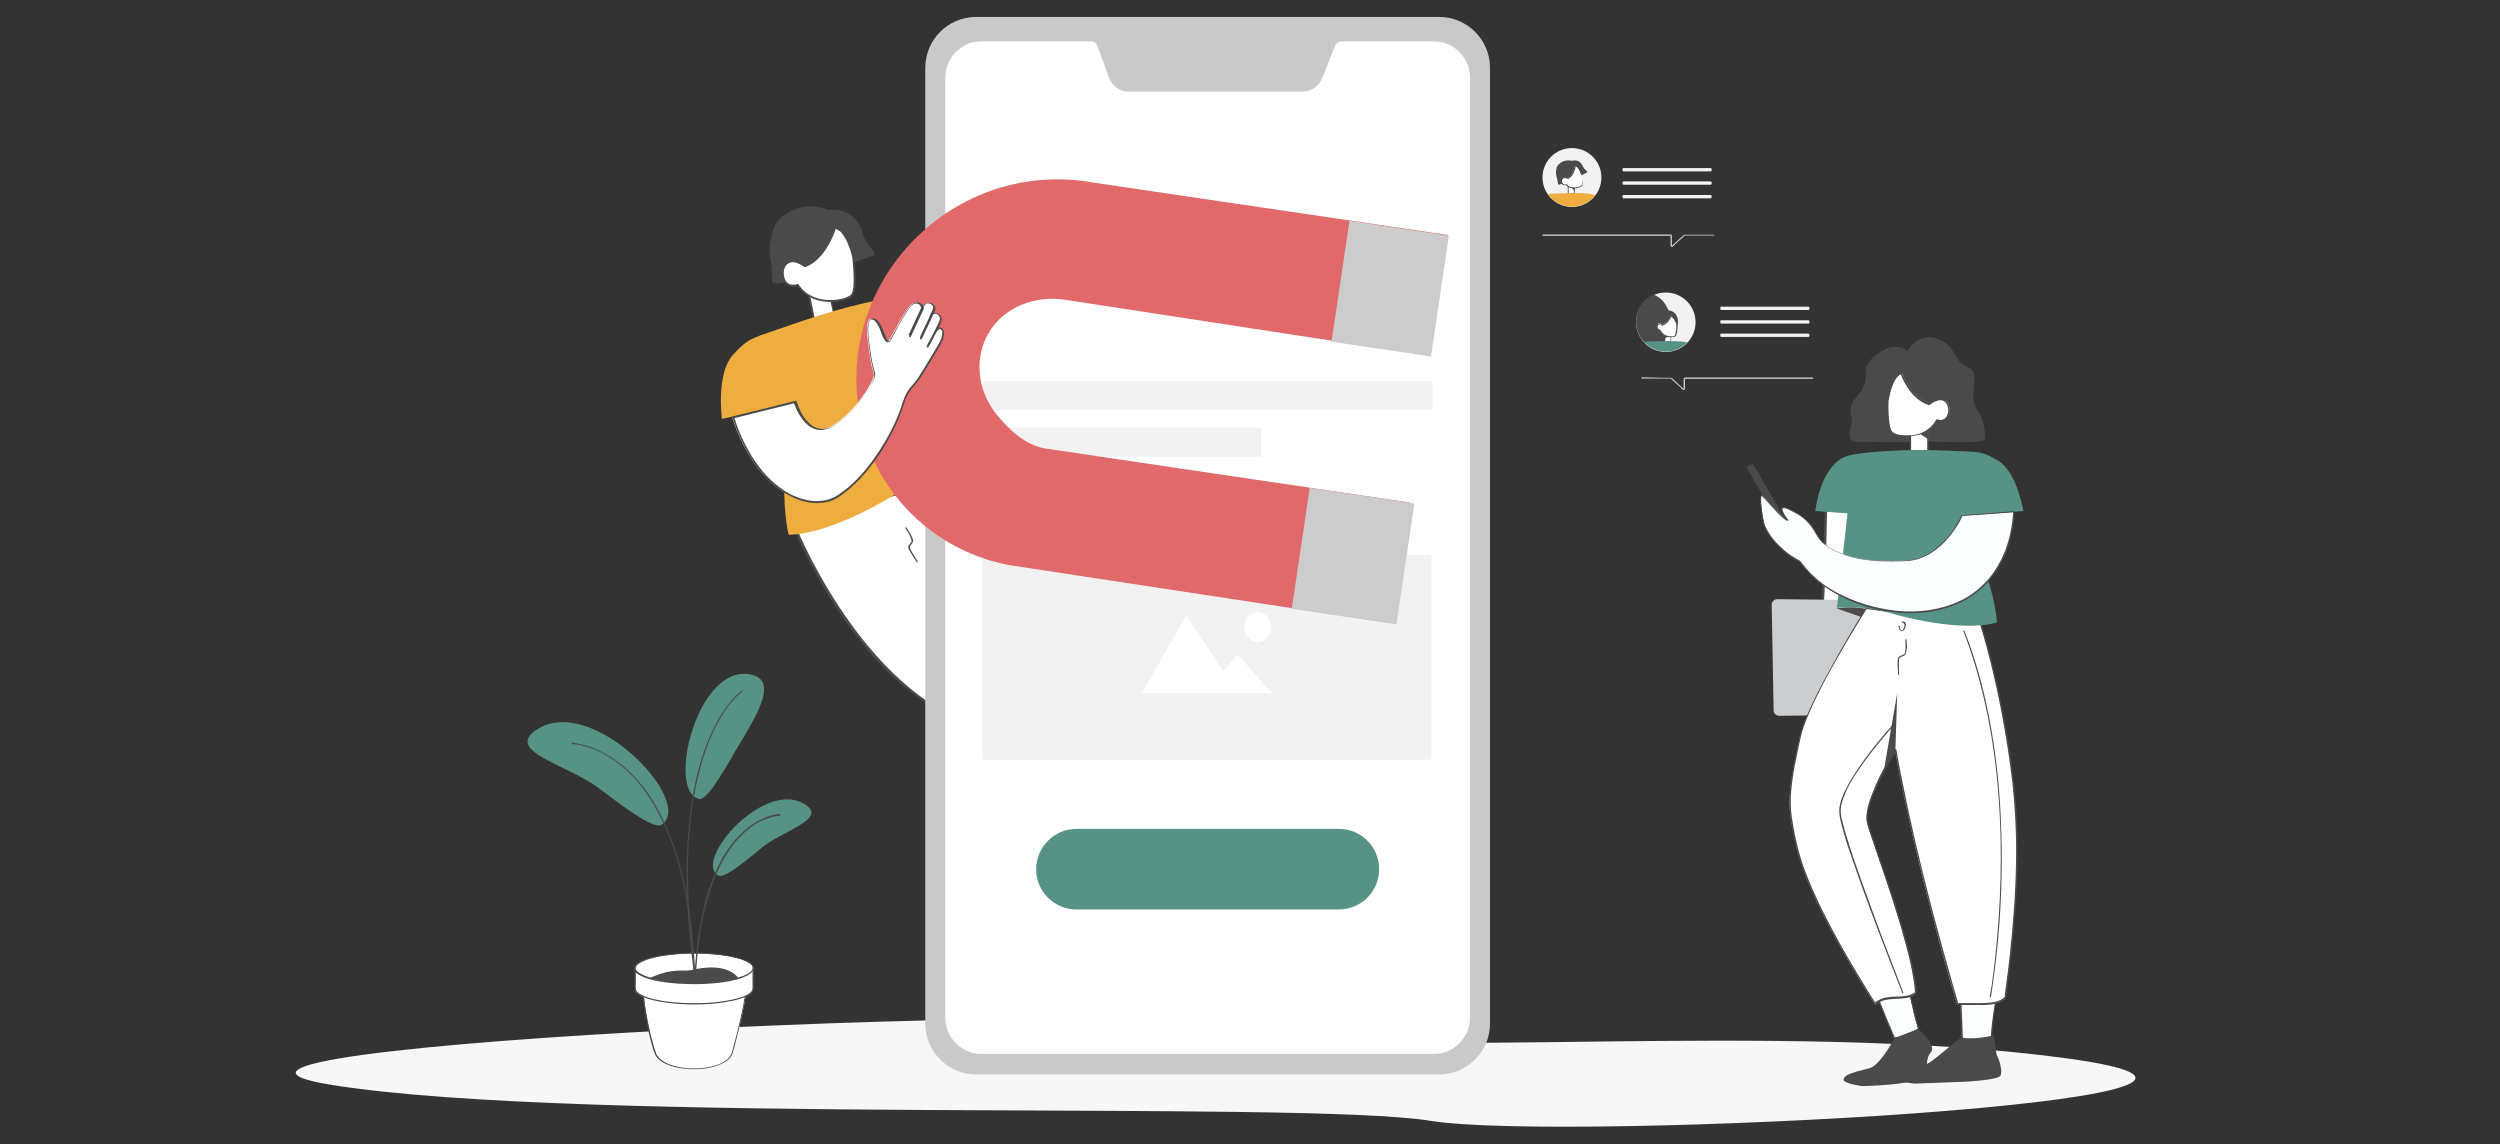
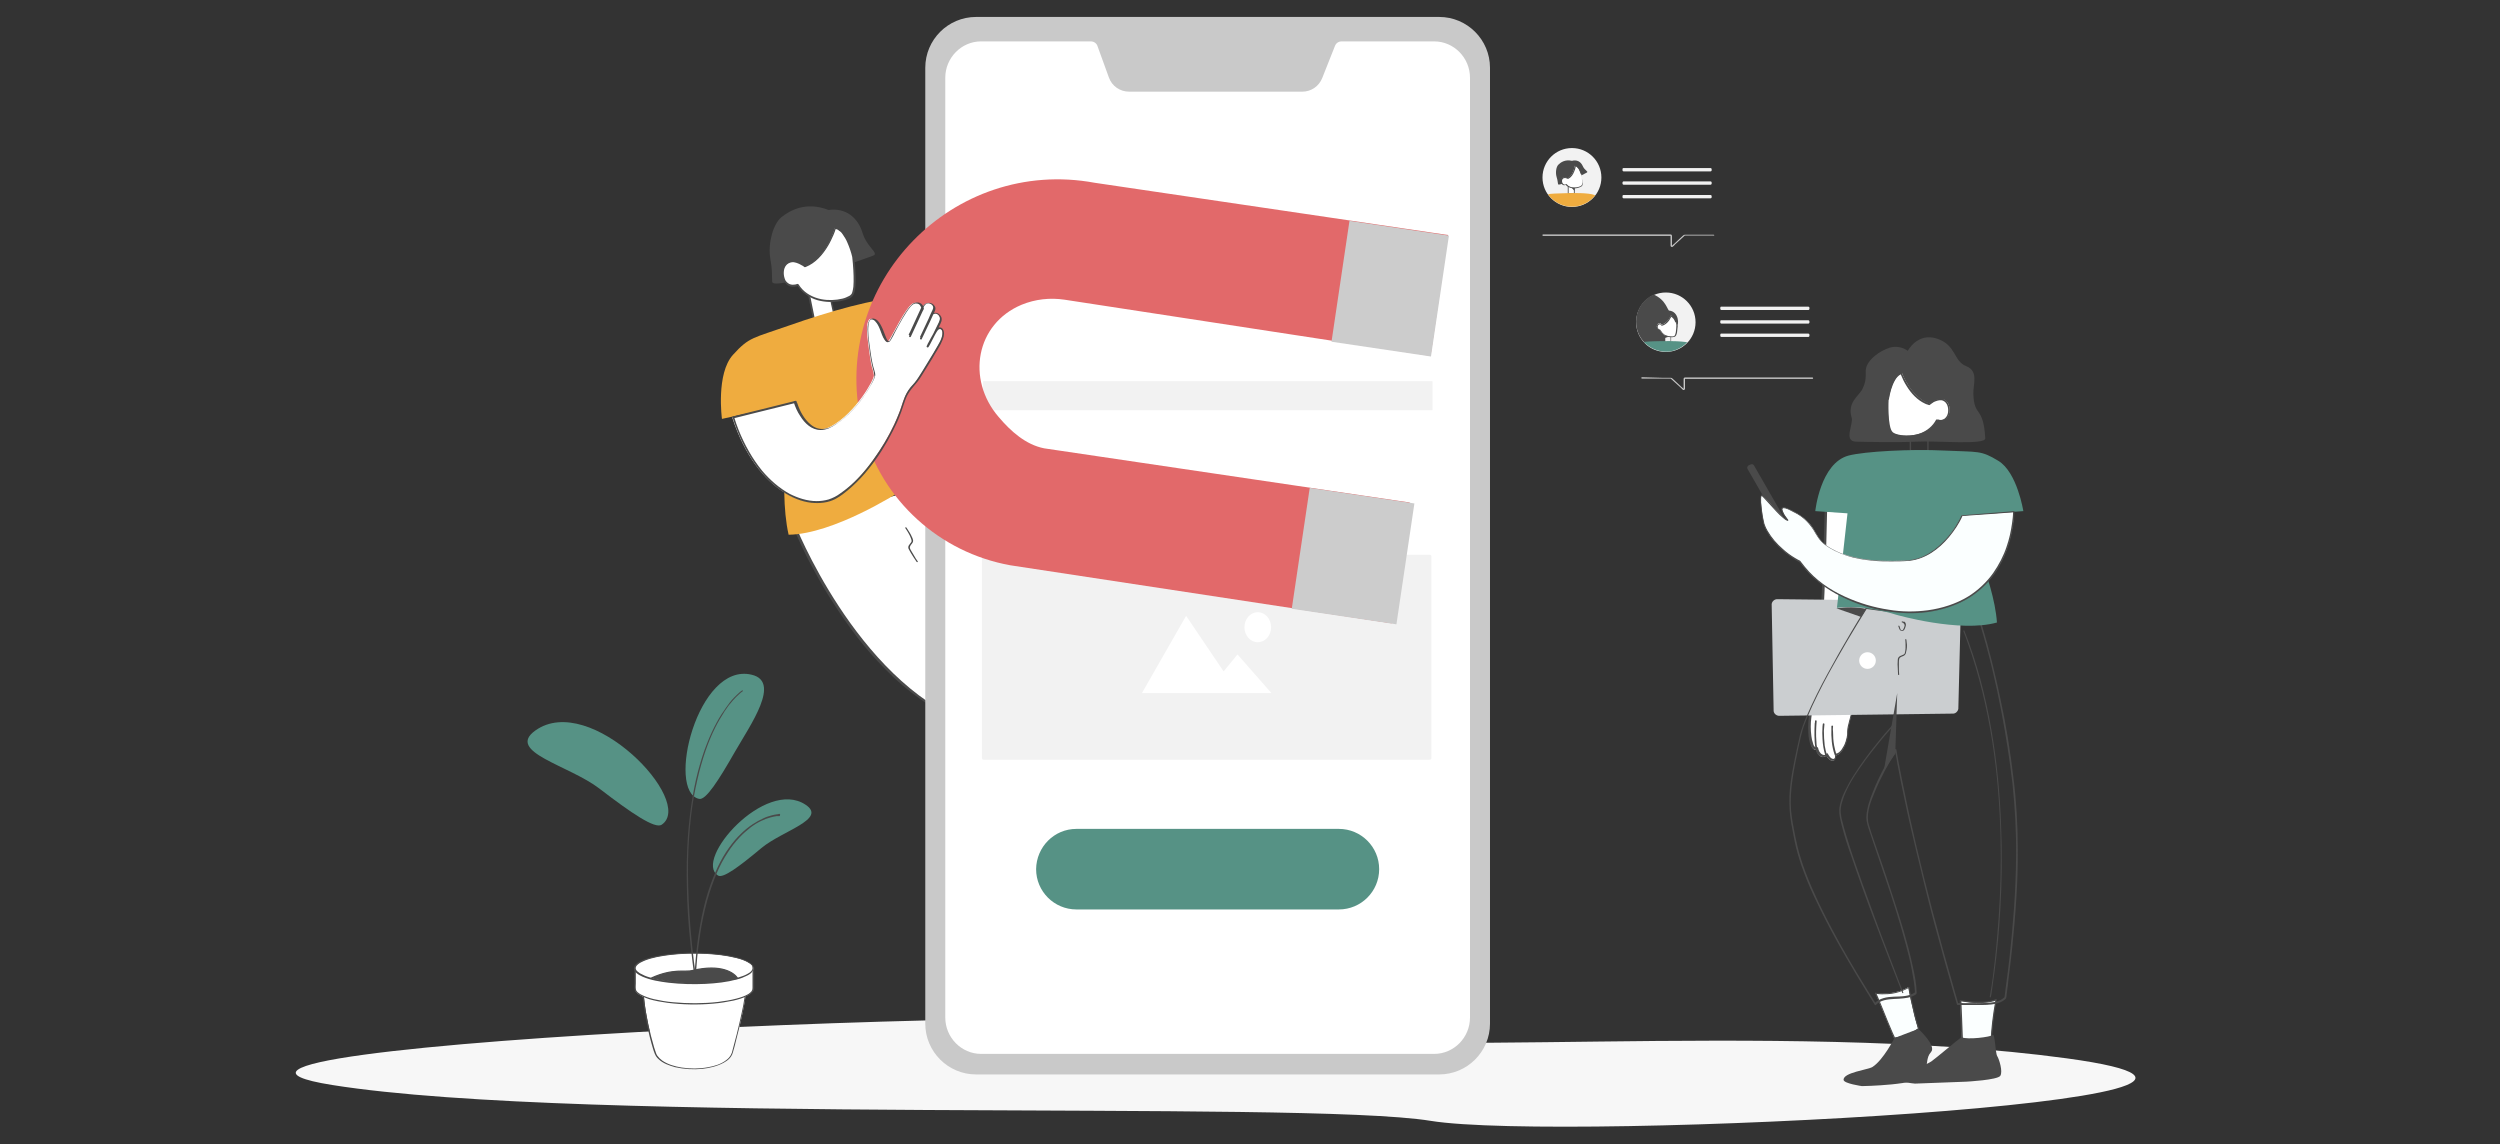
<svg xmlns="http://www.w3.org/2000/svg" xmlns:xlink="http://www.w3.org/1999/xlink" version="1.1" id="Layer_1" x="0px" y="0px" viewBox="0 0 900 412" style="enable-background:new 0 0 900 412;" xml:space="preserve">
  <rect x="0" y="0" width="900" height="412" fill="#333333" stroke="none" />
  <style type="text/css">
	.st0{fill:#4A4A4A;}
	.st1{fill:#FFFFFF;}
	.st2{fill:#F7F7F7;}
	.st3{fill:#C9C9C9;}
	.st4{fill:#569285;}
	.st5{fill:#F2F2F2;}
	.st6{fill:#EFAC3F;}
	.st7{fill:#4A4A4A;stroke:#4A4A4A;stroke-width:0.457;stroke-miterlimit:10;}
	.st8{fill:#CBCED0;}
	.st9{fill:#FBFFFF;}
	.st10{fill:#9C9C9C;}
	.st11{fill:#E2696A;}
	.st12{fill:#CCCCCC;}
	.st13{clip-path:url(#SVGID_00000090277266688573314410000011376379207541393308_);}
	.st14{clip-path:url(#SVGID_00000101796823958957346730000009693464995789815701_);}
</style>
  <path class="st0" d="M359.1,167.5l0.4,2.5l1.1,6.7l1.5,9.5l1.8,11.1l1.8,11.3l1.7,10.1l1.3,7.8l0.6,4c0,0.1,0,0.2,0,0.3  c0,0.1,0.1-0.2,0-0.1c0,0-0.1,0.1-0.1,0.1c-0.4,0.7-0.7,1.3-1.1,2c-1.6,2.9-3.3,5.8-5.1,8.7c-2.2,3.5-4.6,7-7.3,10.4  c-1.1,1.4-2.4,2.9-3.8,4.2c-0.5,0.5-1.1,1-1.7,1.5c-0.3,0.2-0.5,0.4-0.8,0.6l-0.4,0.2c-0.1,0.1-0.2,0.1-0.3,0.2  c-0.3,0.1-0.5,0.2-0.8,0.3c0.2-0.1-0.1,0-0.2,0l-0.2,0c-0.2,0,0.2,0,0,0l-0.2,0c0.1,0-0.2,0-0.3,0c-0.2,0,0.1,0,0,0  c-0.1,0-0.3-0.1-0.4-0.2c-0.3-0.1-0.6-0.3-0.9-0.4c-2.5-1.1-4.9-2.3-7.1-3.6c-4.8-2.8-9.1-6-12.9-9.3c-4.1-3.6-7.8-7.4-11.2-11.3  c-3.4-3.9-6.5-8-9.3-12.1c-2.7-3.9-5.2-7.8-7.5-11.8c-2-3.5-3.9-7-5.7-10.5c-1.3-2.7-2.6-5.3-3.8-8c-0.7-1.5-1.3-3-1.9-4.5  c-0.1-0.2-0.2-0.4-0.2-0.6l-0.6,0.7l7.4-1.9l17.8-4.6l21.5-5.6l18.7-4.9c3-0.8,6-1.5,9-2.3l0.1,0c1.1-0.3,0.5-1.3-0.5-1l-7.4,1.9  l-17.8,4.6l-21.5,5.6l-18.7,4.9c-3,0.8-6,1.5-9,2.3l-0.1,0c-0.5,0.1-0.7,0.4-0.6,0.7c0.3,0.8,0.6,1.6,1,2.4c0.9,2.2,1.9,4.4,2.9,6.6  c1.5,3.2,3.1,6.4,4.9,9.6c2.1,3.9,4.3,7.7,6.8,11.5c2.6,4.1,5.5,8.2,8.6,12.3c3.1,4,6.6,8,10.4,11.8c3.6,3.7,7.7,7.2,12.2,10.4  c4.1,3,8.7,5.7,14,7.9c0.8,0.3,1.4,0.6,2.4,0.5c0.7-0.1,1.3-0.3,1.9-0.5c1.5-0.7,2.6-1.7,3.7-2.6c3.1-2.9,5.4-6.1,7.6-9.3  c2.4-3.4,4.6-6.9,6.7-10.5c1.2-2.1,2.4-4.1,3.5-6.2c0.3-0.6,0-1.3-0.1-2l-1-6l-1.5-9.1l-1.8-10.9l-1.9-11.4l-1.7-10.5l-1.4-8.3  L361,168l-0.1-0.6C360.7,166.7,359,166.8,359.1,167.5z" />
  <path class="st1" d="M360.4,168l11.1,63.1c0,0-15.9,30.8-23.3,29.1c-40.2-15.7-62.2-71.9-62.2-71.9L360.4,168z" />
  <path class="st2" d="M744,381c110.4,15.1-181.2,30.3-229,22.5c-46.7-7.6-305.1,1.5-395.4-12.9c-90.3-14.4,313.8-32.1,343.3-20.1  C492.4,382.5,640.4,366.9,744,381z" />
  <path class="st3" d="M351.4,6.1h166.7c10.1,0,18.3,8.2,18.3,18.3v344.1c0,10.1-8.2,18.3-18.3,18.3H351.4c-10.1,0-18.3-8.2-18.3-18.3  V24.4C333.1,14.3,341.3,6.1,351.4,6.1z" />
  <path class="st1" d="M516.3,379.4H353.2c-7.1,0-12.9-5.9-12.9-13.1V28c0-7.2,5.8-13.1,12.9-13.1h39.5c1.1,0,2.1,0.7,2.4,1.7  l4.1,11.3c1.1,3.1,4,5.1,7.3,5.1h62.3c3.2,0,6-1.9,7.2-4.9l4.6-11.6c0.4-1,1.3-1.6,2.4-1.6h33.3c7.1,0,12.9,5.9,12.9,13.1v338.3  C529.2,373.5,523.4,379.4,516.3,379.4z" />
  <path class="st4" d="M387.5,298.4H482c8,0,14.5,6.5,14.5,14.5l0,0c0,8-6.5,14.5-14.5,14.5h-94.5c-8,0-14.5-6.5-14.5-14.5l0,0  C373.1,304.9,379.5,298.4,387.5,298.4z" />
  <path class="st5" d="M354.1,199.7h160.6c0.3,0,0.6,0.2,0.6,0.6v72.6c0,0.3-0.2,0.6-0.6,0.6H354.1c-0.3,0-0.6-0.2-0.6-0.6v-72.6  C353.5,199.9,353.7,199.7,354.1,199.7z" />
  <polygon class="st1" points="457.7,249.5 445.5,235.6 440.5,241.7 427,221.7 411.1,249.5 " />
  <ellipse class="st1" cx="452.8" cy="225.8" rx="4.8" ry="5.4" />
  <path class="st5" d="M354.5,137.2h160.6c0.3,0,0.6,0,0.6,0.1v10.3c0,0-0.2,0.1-0.6,0.1H354.5c-0.3,0-0.6,0-0.6-0.1v-10.3  C353.9,137.3,354.2,137.2,354.5,137.2z" />
-   <path class="st5" d="M354.3,153.9h99.4c0.2,0,0.3,0,0.3,0.1v10.3c0,0-0.2,0.1-0.3,0.1h-99.4c-0.2,0-0.3,0-0.3-0.1V154  C353.9,153.9,354.1,153.9,354.3,153.9z" />
  <polygon class="st1" points="293.1,114.9 300.3,113.4 298.8,106.6 291.1,105.4 " />
  <path class="st0" d="M293.2,115.3l6.3-1.3l0.9-0.2c0.2-0.1,0.3-0.2,0.2-0.4l-1.3-6l-0.2-0.9c0-0.1-0.1-0.2-0.2-0.2l-6.8-1l-0.9-0.1  c-0.2,0-0.4,0.1-0.4,0.3c0,0.1,0,0.1,0,0.2l1.7,8.4l0.2,1.2c0.1,0.4,0.7,0.2,0.7-0.2l-1.7-8.4l-0.2-1.2l-0.4,0.4l6.8,1l0.9,0.1  l-0.2-0.2l1.3,6l0.2,0.9l0.2-0.4l-6.3,1.3l-0.9,0.2C292.6,114.7,292.8,115.4,293.2,115.3z" />
  <path class="st6" d="M343.5,125.8c0,0-11.9-17.4-20.1-18.2c-7-0.7-25.8,4.8-39.1,9.5s-14.5,4.1-20.4,10.6c-6.2,6.8-4,23.1-4,23.1  l25.1-5.5c0,0-5.2,29.1-1.1,47.2c16.2-0.2,39.5-15.2,39.5-15.2s11.2-8,22.9-10c-10-23.4-15.7-36.7-15.7-36.7L343.5,125.8z" />
  <path class="st0" d="M314.4,92c2.1-0.9-2.3-2.9-3.9-8.2s-5.9-9.1-12.2-8.2c-8.2-3.2-14,0.2-17,2.6c-2.9,2.4-4.9,9.2-4,14.8  c0.8,4.6,0.5,5,0.7,8.5C278.4,104.8,312.3,92.9,314.4,92z" />
  <path class="st1" d="M307.1,92.5c0,0,1.5,11.8-0.6,14c-2.1,2.2-14.3,4.2-19.3-3.9c-7.6,2.9-7.3-13.7,2.6-6.7  c7.8-2.8,10.8-13.9,10.8-13.9S304.6,82.4,307.1,92.5z" />
  <path class="st0" d="M306.8,92.5c0.2,1.6,0.3,3.2,0.4,4.8c0.1,1.4,0.1,2.7,0.1,4.1c0,1.2-0.1,2.4-0.4,3.5c-0.1,0.4-0.2,0.8-0.5,1.1  c-0.2,0.2-0.4,0.4-0.6,0.5c-0.8,0.4-1.6,0.8-2.5,1c-2.5,0.6-5.1,0.7-7.7,0.2c-2.9-0.6-5.6-2-7.4-4.3c-0.2-0.3-0.5-0.7-0.7-1  c-0.1-0.1-0.2-0.2-0.4-0.2c-0.5,0.2-1.1,0.3-1.7,0.3c-0.4,0-0.9-0.1-1.3-0.3c-0.4-0.2-0.7-0.5-1-0.8c-0.3-0.3-0.5-0.7-0.6-1.1  c-0.6-1.7-0.5-3.9,0.8-5.1c0.7-0.6,1.6-0.9,2.5-0.8c0.6,0.1,1.3,0.3,1.9,0.6c0.4,0.2,0.8,0.4,1.1,0.6c0.2,0.1,0.4,0.2,0.6,0.4  c0.1,0.1,0.2,0.1,0.3,0.2c0.1,0,0.3-0.1,0.4-0.1c3.5-1.4,6.1-4.4,8-7.6c0.8-1.3,1.4-2.7,2-4c0.3-0.7,0.6-1.5,0.8-2.3  c0,0,0-0.1,0-0.1l-0.3,0.3c0.1,0-0.1,0-0.1,0l0.1,0c0.1,0,0.2,0.1,0.3,0.1l0.1,0c0.1,0-0.1,0,0,0l0.1,0c0.1,0,0.2,0.1,0.3,0.1  c0.2,0.1,0.4,0.2,0.6,0.4c0,0,0,0,0,0l0.1,0.1l0.2,0.1c0.1,0.1,0.2,0.2,0.4,0.3c0.3,0.3,0.5,0.6,0.7,0.9c0.6,0.9,1.2,1.8,1.6,2.8  C305.8,89,306.4,90.8,306.8,92.5c0.1,0.5,0.8,0.3,0.7-0.1c-0.7-2.8-1.6-5.7-3.3-8c-0.7-1-1.6-2-2.8-2.5c-0.2-0.1-0.4-0.1-0.6-0.2  c-0.2,0-0.3,0.1-0.3,0.3c-0.4,1.3-0.9,2.6-1.5,3.8c-1.2,2.6-2.7,5.1-4.8,7c-1.2,1.2-2.7,2.2-4.4,2.8l0.3,0c-1.4-1-3.1-1.9-4.9-1.8  c-1.2,0.1-2.3,0.8-2.9,1.9c-0.6,1.1-0.8,2.3-0.6,3.5c0.1,1.2,0.6,2.4,1.5,3.2c1,0.9,2.3,1,3.6,0.7c0.2-0.1,0.4-0.1,0.6-0.2l-0.4-0.2  c1.7,2.7,4.3,4.5,7.4,5.4c2.7,0.7,5.5,0.8,8.3,0.3c1-0.2,2-0.5,3-0.9c0.7-0.3,1.3-0.8,1.6-1.5c0.5-1,0.6-2.2,0.7-3.3  c0.1-1.4,0.1-2.8,0-4.2c-0.1-2-0.2-4-0.5-6l0-0.1C307.4,92.1,306.7,92,306.8,92.5z" />
  <path class="st1" d="M268.4,358.6c-0.8,6.1-3.9,18.3-4.8,20.9c-1,2.8-6.1,5.4-13.7,5.4c-7.6,0-12.7-2.6-13.7-5.4  c-2-5.7-3.9-14.9-4.4-20.7" />
  <path class="st0" d="M268.1,358.6c-0.3,2.2-0.7,4.4-1.2,6.5c-0.5,2.4-1.1,4.9-1.7,7.3c-0.5,1.9-1,3.8-1.5,5.7  c-0.1,0.6-0.3,1.1-0.6,1.7c-0.4,0.7-0.9,1.3-1.6,1.8c-1.9,1.5-4.3,2.2-6.6,2.6c-3.2,0.6-6.4,0.6-9.6,0.1c-2.4-0.4-4.9-1.1-6.9-2.5  c-0.7-0.5-1.3-1.1-1.8-1.8c-0.2-0.3-0.4-0.7-0.5-1.1c-0.2-0.6-0.4-1.2-0.6-1.8c-0.8-2.7-1.5-5.5-2.1-8.3c-0.6-2.8-1.1-5.6-1.4-8.4  c-0.1-0.6-0.1-1.2-0.2-1.8c0-0.3-0.5-0.3-0.5,0c0.3,2.8,0.7,5.5,1.2,8.2c0.6,2.9,1.2,5.9,2,8.7c0.4,1.3,0.7,2.6,1.2,3.8  c0.3,0.7,0.7,1.4,1.3,1.9c1.6,1.6,3.9,2.4,6.1,3c3.2,0.7,6.4,0.9,9.7,0.6c2.6-0.3,5.3-0.9,7.7-2.2c1.5-0.8,2.8-1.9,3.3-3.6  c0.5-1.6,0.9-3.2,1.3-4.9c1.2-4.7,2.4-9.5,3.2-14.4c0.1-0.5,0.1-0.9,0.2-1.4C268.7,358.3,268.2,358.3,268.1,358.6L268.1,358.6z" />
  <path class="st1" d="M271.2,348.6v7.4c0,3-9.5,5.5-21.3,5.5c-11.8,0-21.3-2.4-21.3-5.5v-7.4" />
  <path class="st0" d="M270.9,348.6v7.1c0,0.4-0.1,0.8-0.3,1.1c-0.3,0.4-0.7,0.7-1.1,1c-1.3,0.8-2.9,1.3-4.4,1.7  c-2.2,0.6-4.4,0.9-6.6,1.2c-5.4,0.6-10.9,0.6-16.3,0.1c-2.3-0.2-4.6-0.6-6.8-1.1c-1.6-0.4-3.2-0.9-4.7-1.7c-0.7-0.4-1.8-1.1-1.8-2  c-0.1-0.7,0-1.3,0-2v-5.5c0-0.1-0.1-0.2-0.3-0.2c-0.1,0-0.2,0.1-0.2,0.2v6.8c0,0.5,0,1,0.2,1.4c0.2,0.4,0.6,0.8,1,1.1  c1.2,0.9,2.7,1.4,4.1,1.9c2.1,0.6,4.3,1,6.5,1.3c5.5,0.7,11.2,0.8,16.7,0.3c2.4-0.2,4.8-0.6,7.2-1.1c1.7-0.4,3.4-0.9,5-1.7  c0.9-0.5,2-1.1,2.3-2.2c0.1-0.2,0.1-0.5,0.1-0.7v-7.2c0-0.1-0.1-0.2-0.3-0.2C271,348.3,270.9,348.4,270.9,348.6L270.9,348.6z" />
  <ellipse class="st1" cx="249.9" cy="348.6" rx="21.3" ry="5.4" />
  <path class="st0" d="M270.9,348.6c0,0.6-0.5,1.1-1,1.5c-0.9,0.6-1.9,1.1-2.9,1.4c-3.2,1.1-6.6,1.6-9.9,1.9  c-4.3,0.4-8.6,0.4-12.9,0.1c-3.5-0.3-7.1-0.7-10.5-1.7c-1.1-0.3-2.2-0.8-3.3-1.4c-0.6-0.4-1.3-0.9-1.5-1.5c-0.2-0.6,0.1-1.1,0.5-1.5  c0.7-0.7,1.6-1.1,2.5-1.5c2.9-1.2,6.2-1.7,9.3-2.1c4.3-0.5,8.6-0.6,12.9-0.4c3.7,0.2,7.4,0.6,11,1.5c1.3,0.3,2.5,0.7,3.7,1.3  c0.7,0.4,1.5,0.8,2,1.5C270.8,348,270.9,348.3,270.9,348.6c0,0.1,0.1,0.2,0.3,0.2c0.1,0,0.2-0.1,0.2-0.2c0-0.7-0.5-1.4-1.1-1.8  c-0.9-0.7-1.9-1.2-2.9-1.5c-3.2-1.2-6.7-1.7-10.2-2c-4.5-0.4-8.9-0.5-13.4-0.1c-3.6,0.3-7.3,0.7-10.7,1.8c-1.1,0.3-2.3,0.8-3.3,1.4  c-0.6,0.4-1.3,1-1.5,1.7c-0.5,1.8,1.7,2.9,3,3.5c3,1.3,6.3,1.8,9.5,2.2c4.4,0.5,8.8,0.6,13.2,0.4c3.8-0.2,7.6-0.6,11.3-1.6  c1.3-0.3,2.5-0.8,3.7-1.4c0.8-0.4,1.6-0.9,2-1.7c0.2-0.3,0.3-0.6,0.3-0.9c0-0.1-0.1-0.2-0.3-0.2C271,348.3,270.9,348.4,270.9,348.6  L270.9,348.6z" />
  <path class="st7" d="M234.5,352.1c7.9-3.6,12.2-2,14.8-2.7c10.4-2.5,15.1,0.9,16.2,2.8c-17.8,3.6-30.6-0.2-30.6-0.2" />
  <path class="st4" d="M258.5,315.2c1.8,1.1,7.6-3.2,15.6-9.9c7.6-6.3,23.8-10.4,15.9-15.6C275.5,280,249.5,309.6,258.5,315.2z" />
  <path class="st0" d="M280.7,293c-0.3,0-0.5,0-0.7,0.1c-0.7,0.1-1.4,0.2-2.1,0.4c-1.1,0.3-2.1,0.6-3.1,1.1c-1.3,0.6-2.6,1.3-3.8,2.1  c-1.5,1-2.9,2.1-4.2,3.4c-1.6,1.5-3,3.2-4.3,5c-1.6,2.2-2.9,4.5-4.1,7c-1.4,3-2.6,6.1-3.6,9.3c-1.2,3.9-2.1,7.9-2.8,11.9  c-0.9,4.9-1.4,9.9-1.8,14.9c-0.1,1.3-0.2,2.7-0.2,4c0,0.3,0.5,0.3,0.5,0c0.2-5.2,0.7-10.4,1.5-15.5c0.6-4.2,1.5-8.4,2.6-12.5  c0.9-3.3,2.1-6.6,3.4-9.8c1.1-2.6,2.4-5.1,4-7.5c1.2-1.9,2.6-3.7,4.2-5.4c1.3-1.4,2.7-2.6,4.1-3.7c1.2-0.9,2.5-1.7,3.8-2.3  c1-0.5,2.1-0.9,3.2-1.2c0.8-0.2,1.5-0.4,2.3-0.5l0.2,0h0.1l0.3,0c0.1,0,0.2,0,0.4,0h0c0.1,0,0.2-0.1,0.2-0.3  C280.9,293.1,280.8,293,280.7,293L280.7,293z" />
  <path class="st4" d="M238.2,296.9c-2.4,1.6-10.8-4.1-22.4-13c-10.9-8.4-33.8-13.2-23.1-20.9C212.5,248.8,250.5,288.6,238.2,296.9z" />
-   <path class="st0" d="M206,267.9c0.4,0,0.7,0,1.1,0.1l0.2,0l0.3,0c0.2,0,0.5,0.1,0.7,0.1c0.6,0.1,1.1,0.2,1.7,0.4  c1.5,0.4,3,0.9,4.5,1.5c1.9,0.8,3.8,1.8,5.5,3c2.2,1.4,4.2,3,6.1,4.8c2.3,2.2,4.4,4.6,6.2,7.2c2.3,3.1,4.2,6.5,5.9,10  c2.1,4.3,3.8,8.7,5.2,13.3c1.7,5.5,3,11.2,3.9,16.9c1.1,7,1.9,14.1,2.3,21.2c0.1,1.9,0.2,3.8,0.2,5.8c0,0.1,0.1,0.2,0.3,0.2  c0.1,0,0.2-0.1,0.2-0.2c-0.2-7.5-0.8-14.9-1.8-22.3c-0.8-6.1-2-12.1-3.6-18c-1.3-4.8-2.9-9.5-4.9-14.1c-1.6-3.7-3.6-7.3-5.8-10.8  c-1.8-2.8-3.9-5.4-6.3-7.9c-1.9-2-4-3.8-6.3-5.4c-1.8-1.3-3.7-2.4-5.7-3.4c-1.6-0.8-3.2-1.4-4.9-1.9c-1.1-0.3-2.3-0.6-3.5-0.8  c-0.6-0.1-1.1-0.2-1.7-0.2H206c-0.1,0-0.2,0.1-0.2,0.3C205.8,267.8,205.9,267.8,206,267.9L206,267.9z" />
  <path class="st4" d="M251.7,287.6c2.4,0.5,6.9-6.5,12.9-17c5.7-9.9,16.6-25.2,6-27.7C251.1,238.2,239.7,285.1,251.7,287.6z" />
  <path class="st0" d="M267.1,248.6c-0.3,0.2-0.6,0.4-0.8,0.6c-0.7,0.6-1.4,1.3-2,1.9c-1.1,1.1-2,2.3-2.9,3.6  c-1.2,1.7-2.4,3.5-3.4,5.4c-1.3,2.4-2.5,5-3.5,7.6c-1.3,3.2-2.3,6.6-3.2,9.9c-1.1,4.2-1.9,8.4-2.5,12.6c-0.7,5.1-1.2,10.2-1.4,15.4  c-0.3,6.2-0.2,12.4,0,18.6c0.3,7.4,1,14.8,1.9,22.1c0.2,1.9,0.5,3.9,0.8,5.8c0,0.3,0.5,0.2,0.5-0.1c-1.1-7.6-1.9-15.2-2.4-22.9  c-0.4-6.4-0.6-12.9-0.5-19.3c0.1-5.4,0.5-10.7,1.1-16.1c0.5-4.4,1.3-8.9,2.3-13.2c0.8-3.5,1.8-7,3-10.5c1-2.8,2.1-5.5,3.4-8.1  c1-2,2.2-4,3.4-5.9c0.9-1.4,1.9-2.7,3-3.9c0.7-0.8,1.5-1.6,2.3-2.3c0.4-0.4,0.7-0.6,1.1-0.9l0,0  C267.7,248.8,267.4,248.4,267.1,248.6L267.1,248.6z" />
  <path class="st1" d="M684.7,194c0,0-19.9,66.1-19.6,69.8c0.2,1.8-1.5,7.9-4.4,8.2c0.2,2.6-1.9,2.4-3.3-0.1c-0.6,1.3-3,0.7-3.5-2.1  c-1.1,0.5-2.2-1-2.5-5.4c-0.5-6.8,1.5-12.8,2.2-16.8c0.8-4.4,2.8-25.3,3.7-64.6C667.2,173.7,684.7,194,684.7,194z" />
  <path class="st0" d="M656.9,182.9c0,1.2-0.1,2.4-0.1,3.7c-0.2,8.5-0.5,17-0.9,25.5c-0.3,6.2-0.6,12.4-1.1,18.6c-0.3,4-0.6,8-1,11.9  c-0.1,1.1-0.3,2.4-0.4,3.4c-0.2,1.8-0.6,3.5-1,5.2c-0.9,4.2-1.7,8.4-1.4,12.6c0.1,1.7,0.3,3.5,1.1,5c0.4,0.7,1,1.3,1.9,1l-0.4-0.2  c0.2,1.2,0.8,2.4,2,2.8c0.8,0.3,1.7,0.1,2.1-0.7h-0.5c0.5,0.9,1.4,2.2,2.6,2.2c1.1,0,1.3-1.3,1.3-2.2l-0.3,0.3c1.2-0.1,2-1,2.6-1.9  c1.3-2,2-4.3,2-6.6c0-0.1,0-0.2,0-0.3c0-0.1,0-0.2,0-0.4c0.1-0.4,0.1-0.8,0.2-1.2c0.6-2.9,1.4-5.8,2.2-8.6c1.2-4.3,2.4-8.6,3.6-12.9  c1.4-4.9,2.8-9.8,4.3-14.7c1.4-4.7,2.8-9.4,4.2-14.2c1.1-3.7,2.2-7.5,3.3-11.2c0.6-1.9,1.2-3.9,1.8-5.8c0-0.1,0.1-0.2,0.1-0.3  c0-0.2-0.2-0.4-0.3-0.6c-0.9-1-1.9-2-2.8-2.9c-3.5-3.4-7.3-6.5-11.7-8.6c-2.1-1-4.5-1.8-6.9-1.7c-2.3,0-4.5,0.9-6.2,2.5  c-0.3,0.3,0.1,0.7,0.4,0.4c2-1.8,4.6-2.5,7.3-2.2c2.5,0.3,4.9,1.4,7,2.6c2.3,1.3,4.4,2.8,6.4,4.5c2.3,1.9,4.4,4,6.4,6.2l-0.1-0.3  c0,0,0,0.1,0,0.1c-0.1,0.3-0.2,0.7-0.3,1l-0.6,2c-0.6,2.1-1.3,4.3-1.9,6.4c-0.9,2.9-1.8,5.9-2.6,8.8c-1,3.4-2,6.9-3,10.3  c-1.1,3.6-2.1,7.2-3.2,10.8c-1,3.5-2,7-3,10.4c-0.9,3-1.7,6.1-2.5,9.1c-0.6,2.3-1.2,4.5-1.8,6.8c-0.3,1.2-0.7,2.5-0.7,3.7  c0,0.4,0,0.7,0,1.1c-0.1,0.9-0.3,1.8-0.6,2.7c-0.3,1-0.8,1.9-1.4,2.8c-0.5,0.7-1.2,1.4-2,1.5c-0.2,0-0.3,0.1-0.3,0.3  c0,0.6,0,1.7-0.8,1.6c-0.9-0.1-1.5-1.2-1.9-1.9c0,0-0.1-0.1-0.1-0.1c0,0,0,0,0,0c-0.1-0.1-0.3,0-0.4,0.1c-0.3,0.6-1,0.6-1.5,0.3  c-0.9-0.5-1.3-1.4-1.5-2.4c0-0.2-0.2-0.2-0.4-0.2c-0.2,0.1-0.5,0.1-0.7-0.1c-0.4-0.3-0.6-0.8-0.7-1.3c-0.3-0.8-0.5-1.7-0.6-2.6  c-0.3-2.3-0.3-4.5,0-6.8c0.4-3.7,1.4-7.3,2.1-11c0.4-2.1,0.6-4.3,0.8-6.5c0.4-4.3,0.7-8.5,1-12.8c0.4-6.5,0.8-12.9,1-19.4  c0.4-8.7,0.6-17.4,0.8-26.1C657.5,182.5,656.9,182.5,656.9,182.9z" />
  <path class="st1" d="M653.9,269.7c-0.7-3.5-0.2-10-0.2-10" />
  <path class="st0" d="M654,259.6c0-0.4-0.6-0.4-0.6,0c0,0.3,0,0.6-0.1,0.8c-0.1,1.4-0.1,2.9-0.1,4.3c0,1.6,0.1,3.3,0.4,4.9  c0.1,0.4,0.7,0.2,0.6-0.2c-0.2-0.9-0.3-1.7-0.3-2.6C653.7,264.5,653.8,262.1,654,259.6L654,259.6z" />
  <path class="st1" d="M657.4,271.8c-1.6-4.8-0.9-11.1-0.9-11.1" />
  <path class="st0" d="M656.8,260.7c0-0.4-0.6-0.4-0.6,0c0,0.3-0.1,0.6-0.1,0.9c-0.1,1.5-0.1,3,0,4.4c0.1,2,0.4,4,1,5.9  c0.1,0.4,0.7,0.2,0.6-0.2c-0.4-1.1-0.6-2.2-0.8-3.3c-0.2-1.8-0.3-3.5-0.3-5.3C656.7,262.3,656.7,261.5,656.8,260.7L656.8,260.7z" />
  <path class="st1" d="M660.7,271.7c-1.6-4.8-1.1-10.2-1.1-10.2" />
  <path class="st0" d="M659.9,261.5c0-0.4-0.6-0.4-0.6,0c0,0.2,0,0.5,0,0.7c-0.1,3.2,0.1,6.5,1.2,9.6c0.1,0.4,0.7,0.2,0.6-0.2  c-0.3-1-0.6-2.1-0.8-3.2c-0.3-1.6-0.4-3.2-0.4-4.9C659.8,262.8,659.8,262.2,659.9,261.5L659.9,261.5z" />
  <path class="st8" d="M705.9,218.4C705.9,218.4,705.9,218.4,705.9,218.4c0-1.1-0.9-2-2-2l-64.1-0.7c-1,0-1.9,0.8-2,1.8l0.7,38v0.1  c0,0,0,0,0,0c-0.1,1.1,0.8,2,1.9,2.1l62.5-0.8c1,0.1,1.9-0.7,2.1-1.7l0.9-36.4C705.8,218.5,705.9,218.4,705.9,218.4z" />
  <circle class="st1" cx="672.3" cy="237.8" r="3" />
  <path class="st0" d="M644.1,191.3l-0.8,0.4c-0.4,0.2-0.9,0.1-1.2-0.3l-13-22.6c-0.2-0.4-0.1-0.9,0.3-1.2l0.8-0.4  c0.4-0.2,0.9-0.1,1.2,0.3l13,22.6C644.7,190.5,644.5,191,644.1,191.3z" />
  <path class="st0" d="M671.8,219.2l-1.8,2.9l-8.9-3.1C664.7,218.5,668.3,218.5,671.8,219.2z" />
  <path class="st9" d="M687,355.4c0,0,1.9,10,3.5,14.9c-3.7,3.1-8.6,3.4-8.6,3.4l-6.7-16.2C682.3,358.5,687,355.4,687,355.4z" />
  <path class="st0" d="M675,357.6L675,357.6c0.1,0.2,0.2,0.5,0.3,0.7l0.6,1.3l1.7,4l1.9,4.7l1.6,3.9l0.7,1.6c0,0.1,0.1,0.2,0.2,0.2  c0.2,0,0.5,0,0.7-0.1c2.9-0.4,5.8-1.5,8.1-3.4c0.1-0.1,0.1-0.1,0.1-0.2c-0.4-1.2-0.8-2.5-1.1-3.8c-0.6-2.4-1.2-4.9-1.7-7.4  c-0.3-1.2-0.5-2.4-0.7-3.7c0,0,0,0,0,0c-0.1-0.1-0.2-0.1-0.3-0.1c-0.2,0.1-0.4,0.3-0.6,0.4c-3.3,1.7-7.3,2.2-11,1.7  c-0.3,0-0.4,0.4-0.1,0.4c1.4,0.2,2.9,0.2,4.3,0.1c1.9-0.1,3.8-0.6,5.5-1.3c0.7-0.3,1.4-0.6,2.1-1l-0.3-0.1c0.1,0.4,0.2,0.9,0.2,1.3  c0.4,2.2,0.9,4.3,1.4,6.4c0.5,2.4,1.2,4.8,1.9,7.1l0.1-0.2c-0.8,0.6-1.6,1.2-2.6,1.7c-1.3,0.6-2.7,1.1-4.1,1.4  c-0.6,0.1-1.2,0.2-1.8,0.3l0.2,0.2l0,0c-0.1-0.2-0.2-0.4-0.3-0.6l-0.6-1.3l-1.7-4l-1.9-4.7l-1.6-3.9l-0.7-1.6  C675.4,357.2,674.9,357.3,675,357.6z" />
  <path class="st0" d="M682,373.7c0,0-4,7.9-7.9,10.4c-1.5,1-10.7,2-10.4,4.7c0.2,1.3,6.6,2.2,6.6,2.2s20.9-0.3,22.4-4  c1.5-3.8,0.5-6.1,2.5-8.3c2-2.3-4.6-8.3-4.6-8.3L682,373.7z" />
  <path class="st9" d="M718.6,359.9c0,0-1.5,7.7-1.8,15c-2,2.1-10.5-0.2-10.5-0.2l-0.6-14.4C714.5,362,718.6,359.9,718.6,359.9z" />
  <path class="st0" d="M705.5,360.3l0.1,1.8l0.3,7.7l0.2,4.9c0,0.1,0.1,0.2,0.2,0.2c1.1,0.3,2.2,0.5,3.4,0.7c1.7,0.3,3.5,0.5,5.2,0.3  c0.6-0.1,1.3-0.2,1.8-0.6c0.1-0.1,0.3-0.2,0.3-0.4c0-0.4,0.1-0.7,0.1-1.1c0-0.8,0.1-1.5,0.2-2.3c0.3-3.9,0.8-7.7,1.5-11.5  c0-0.1,0-0.1,0-0.2c-0.1-0.1-0.2-0.2-0.3-0.1l-0.2,0.1l0,0l-0.1,0c-0.1,0-0.2,0.1-0.3,0.1c-1.3,0.4-2.7,0.7-4,0.7  c-2.7,0.1-5.4-0.1-8.1-0.6c-0.3-0.1-0.4,0.4-0.1,0.4c1.7,0.3,3.4,0.6,5.1,0.7c2,0.1,4,0,5.9-0.4c0.7-0.1,1.3-0.3,2-0.6l-0.3-0.3  c-0.1,0.4-0.1,0.7-0.2,1.1c-0.8,4.6-1.4,9.3-1.6,14l0.1-0.2c-0.5,0.5-1.3,0.7-2,0.8c-1.8,0.2-3.6-0.1-5.3-0.4c-1-0.2-2-0.4-2.9-0.6  l0.2,0.2l-0.1-1.8l-0.3-7.7l-0.2-4.9C706,360,705.5,360,705.5,360.3z" />
  <path class="st0" d="M695.3,382.1c-1.7,1.2-8,3.5-10.5,3.6c-2.6,0.1-4,0.9-3.2,2.6c0.5,1.1,7.8,1.8,7.8,1.8l18.5-0.7  c0,0,11.2-0.6,12.2-2.1c1-1.5-0.4-6-1.1-7.1s-0.8-8.3-1.6-7.6c-0.8,0.7-9,1.8-11.3,0.8C704.3,374.7,697,380.9,695.3,382.1z" />
  <path class="st10" d="M690.9,371.3C691,371.3,691,371.2,690.9,371.3L690.9,371.3l0-0.1l0,0l0,0L690.9,371.3L690.9,371.3z" />
-   <path class="st1" d="M713.1,225c0,0,5.7,18.5,8.9,38c3.9,23.3,6.8,45.1-0.2,96.5c-3,2.6-6.3,2.3-17.2,2.3  c-16.3-55.3-22.3-91.4-22.3-91.4s-12.2,19-10,26.4c2.2,7.5,17,46.7,17.3,61c-3.8,3-11,0-14.6,3.9c-27.3-43.5-28.1-55.4-30-65.1  c-1.8-9.7,0-17.4,2.8-30.7c2.8-13.3,23.9-46.7,23.9-46.7L713.1,225z" />
  <path class="st0" d="M671.6,219l-0.2,0.4c-1.7,2.7-3.4,5.5-5,8.2c-2.9,4.9-5.7,9.8-8.4,14.8c-2.8,5.1-5.4,10.3-7.7,15.6  c-0.9,2.1-1.7,4.3-2.3,6.5c-0.4,1.7-0.7,3.4-1.1,5c-0.5,2.1-0.9,4.3-1.3,6.4c-0.7,3.6-1.3,7.2-1.4,10.9c-0.1,3.3,0.1,6.6,0.7,9.9  c0.4,2.1,0.8,4.2,1.2,6.3c0.6,2.8,1.4,5.6,2.3,8.3c1.4,3.9,2.9,7.8,4.7,11.5c2.6,5.6,5.4,11,8.4,16.4c4.2,7.6,8.8,15.1,13.4,22.5  c0,0,0,0,0,0.1c0,0,0,0,0,0c0.1,0.1,0.3,0.1,0.4,0c0.8-0.8,1.8-1.4,3-1.7c2.3-0.6,4.7-0.4,7-0.7c1.1-0.1,2.1-0.3,3.1-0.7  c0.5-0.2,0.9-0.4,1.3-0.7c0.3-0.2,0.3-0.4,0.3-0.8c-0.1-3.1-0.7-6.2-1.4-9.3c-1.8-8.4-4.3-16.5-7-24.7c-2.3-7.2-4.8-14.4-7.3-21.6  c-0.4-1.1-0.8-2.3-1.1-3.4c-0.3-0.9-0.6-1.8-0.7-2.7c-0.4-3.4,1-7,2.3-10.1c2.1-5.2,4.9-10.3,7.9-15.1l-0.5-0.1c0,0,0,0,0,0.1  c0,0.2,0,0.3,0.1,0.5c0.1,0.3,0.1,0.7,0.2,1c0.2,1.1,0.4,2.3,0.6,3.4c0.8,4.1,1.6,8.3,2.5,12.4c1.3,6.4,2.8,12.7,4.3,19  c2,8.3,4,16.6,6.2,24.9c2.7,10.1,5.5,20.1,8.4,30.1c0,0.1,0.2,0.2,0.3,0.2c1.7,0,3.4,0,5.1,0c2.4,0,4.8,0.1,7.1-0.2  c1.5-0.2,2.9-0.5,4.1-1.3c0.3-0.2,0.6-0.4,0.8-0.6c0.5-0.4,0.4-1.2,0.5-1.8c0.3-1.9,0.5-3.8,0.7-5.8c0.5-3.7,0.9-7.3,1.3-11  c1.2-11.8,2.1-23.6,2-35.4c0-8.7-0.5-17.4-1.6-26c-1.1-9.3-2.6-18.7-4.6-27.9c-1.9-9.1-4.1-18.2-6.8-27.1c0-0.1-0.1-0.2-0.2-0.2  l-5.1-0.7l-22.2-3.2l-14-2c-0.4-0.1-0.5,0.5-0.2,0.6l5.1,0.7l22.2,3.1l14,2l-0.2-0.2l0.2,0.5c3.1,10.3,5.6,20.8,7.6,31.4  c1.6,8.4,2.9,16.9,3.9,25.4c0.9,8.7,1.4,17.5,1.3,26.2c-0.1,12-1,23.9-2.3,35.8c-0.4,3.8-0.9,7.5-1.4,11.2c-0.1,1.1-0.3,2.2-0.4,3.2  c0,0.3,0,0.5-0.3,0.7c-0.1,0.1-0.3,0.2-0.4,0.3c-0.5,0.4-1.1,0.7-1.8,0.9c-1.7,0.6-3.5,0.6-5.3,0.7c-3.1,0.1-6.1,0-9.2,0l0.3,0.2  c-0.4-1.4-0.8-2.7-1.2-4.1c-2.8-9.7-5.5-19.5-8.1-29.3c-2.1-8.1-4.1-16.1-6-24.2c-1.4-6.1-2.8-12.2-4-18.3  c-0.8-3.8-1.6-7.7-2.3-11.5c-0.2-1.3-0.5-2.7-0.7-4c0-0.3-0.4-0.3-0.5-0.1c-0.1,0.1-0.1,0.2-0.2,0.3c-2.9,4.6-5.6,9.5-7.6,14.6  c-1.2,2.9-2.3,6-2.5,9.2c-0.1,2,0.6,3.7,1.2,5.6c1.9,5.8,4,11.6,5.9,17.4c2.5,7.4,4.9,14.9,6.9,22.4c0.9,3.3,1.8,6.7,2.4,10.1  c0.5,2.7,1,5.4,1.1,8.1l0.1-0.3c-2.2,1.6-5.1,1.5-7.7,1.6c-2.5,0.1-5.1,0.5-7,2.4l0.5,0.1c-1.3-2-2.5-4-3.8-6.1  c-4.2-6.8-8.3-13.8-12-20.8c-2.6-4.9-5.1-9.9-7.3-15c-1.5-3.5-2.9-7-4-10.7c-0.8-2.5-1.4-5.1-1.9-7.6c-0.6-3-1.2-6.1-1.5-9.2  c-0.6-7.6,1.1-15.2,2.6-22.6c0.6-2.7,1.1-5.3,2-7.9c0.9-2.4,1.9-4.8,3-7.2c2.5-5.4,5.3-10.7,8.2-15.8c2.6-4.6,5.2-9.1,7.9-13.5  c1.2-1.9,2.3-3.8,3.5-5.7C672.3,219,671.8,218.7,671.6,219z" />
  <path class="st0" d="M707.2,227.1c-0.1-0.3-0.5-0.1-0.4,0.1c0.6,1.4,1.1,2.9,1.6,4.3c4.1,11.5,6.9,23.4,8.8,35.4  c1.8,11.4,2.7,22.9,3,34.5c0.2,9.8,0,19.6-0.7,29.3c-0.5,6.8-1.1,13.6-2,20.4c-0.3,2.6-0.7,5.1-1.2,7.7c-0.1,0.3,0.4,0.4,0.4,0.1  c0,0,0-0.1,0-0.1c0.3-0.9,0.3-2,0.5-3c0.3-2.2,0.6-4.3,0.9-6.5c0.9-7.2,1.6-14.5,2-21.7c0.6-10.1,0.7-20.1,0.3-30.2  c-0.4-11.6-1.5-23.3-3.5-34.7C714.8,250.5,711.7,238.5,707.2,227.1L707.2,227.1z" />
  <path class="st0" d="M681.9,261c0.2-0.2-0.1-0.5-0.3-0.3l-0.3,0.3c-2,2.2-3.9,4.4-5.7,6.7c-3,3.7-5.8,7.5-8.4,11.6  c-1.2,1.9-2.3,4-3.3,6c-0.8,1.7-1.4,3.5-1.7,5.4c-0.3,2.4,0.4,4.8,1,7.1c0.9,3.5,2,6.9,3.2,10.2c1.4,4.2,2.9,8.4,4.4,12.6  c1.6,4.4,3.2,8.8,4.9,13.2c1.5,3.9,3,7.9,4.5,11.8c1.1,2.8,2.2,5.7,3.3,8.5c0.4,1.1,0.9,2.2,1.3,3.3c0.1,0.3,0.5,0.1,0.4-0.1  l-0.1-0.2c-0.6-1.6-1.2-3.1-1.8-4.7c-1.2-3.1-2.4-6.3-3.6-9.4c-1.6-4.1-3.1-8.1-4.6-12.2c-1.6-4.4-3.2-8.8-4.8-13.2  c-1.4-4.1-2.9-8.1-4.2-12.2c-1-3.1-2-6.3-2.8-9.5c-0.3-1-0.5-2-0.6-3c-0.2-1.6,0.1-3.1,0.6-4.6c1.3-4.3,3.8-8.3,6.3-11.9  c2.6-3.8,5.4-7.3,8.3-10.8C679.1,264.1,680.5,262.6,681.9,261L681.9,261z" />
  <polygon class="st0" points="678.2,277.3 682.3,271.3 683,249.5 " />
  <path class="st0" d="M684.9,223.7c-0.1,0-0.2,0-0.3,0.1c0,0.1,0,0.2,0.1,0.3l0.1,0l0.1,0l0,0l0,0c0.1,0,0.1,0.1,0.2,0.1  c0.1,0,0.1,0.1,0.2,0.2c0.1,0.1,0.2,0.3,0.3,0.4c0.1,0.2,0.1,0.5,0,0.7c-0.1,0.3-0.2,0.7-0.4,1c-0.1,0.1-0.1,0.2-0.2,0.3  c0,0-0.1,0.1-0.1,0.1l-0.1,0c0,0,0,0,0,0c0,0,0,0-0.1,0h-0.1l-0.1,0l0,0c0,0,0,0,0,0c0,0-0.1,0-0.1-0.1c0,0,0,0,0,0l-0.1-0.1  c0,0,0,0-0.1-0.1c-0.1-0.1-0.1-0.2-0.1-0.3c-0.1-0.3-0.2-0.6-0.3-0.9s-0.5-0.2-0.4,0.1l0.1,0.2c0.1,0.3,0.2,0.7,0.4,1  c0.3,0.4,0.8,0.6,1.2,0.4c0.3-0.2,0.5-0.4,0.6-0.7c0.2-0.4,0.3-0.8,0.4-1.2c0.1-0.5-0.1-1.1-0.5-1.4  C685.4,223.9,685.2,223.8,684.9,223.7L684.9,223.7z" />
  <path class="st0" d="M686.3,230.3c0-0.3-0.5-0.3-0.4,0c0.1,0.8,0.1,1.6,0.1,2.4c0,0.5,0,1.1-0.1,1.6c-0.1,0.4-0.1,0.8-0.3,1.1  c-0.2,0.2-0.4,0.3-0.7,0.4c-0.3,0.1-0.6,0.3-0.9,0.4c-0.5,0.3-0.8,0.7-0.8,1.3c-0.1,1.1-0.1,2.1,0,3.2c0,0.7,0.1,1.4,0.1,2.1  c0,0.3,0.5,0.3,0.4,0c-0.1-0.9-0.1-1.7-0.1-2.6c0-0.6,0-1.1,0-1.7c0-0.4,0-0.8,0.1-1.2c0.1-0.7,0.9-0.9,1.4-1.1c0.5-0.2,0.8-0.5,1-1  c0.1-0.4,0.2-0.9,0.3-1.4c0.1-0.6,0.1-1.1,0.1-1.7C686.4,231.6,686.4,230.9,686.3,230.3L686.3,230.3z" />
  <path class="st0" d="M686.8,126.3c-1.9-1.4-4.4-1.8-6.6-1.1c-3.9,1.3-7.2,4.1-8.2,6.6c-0.9,2.3,0.5,4.2-1.5,8.2  c-1.2,2.5-5.6,4.8-3.9,10.4c0.7,2.3-3.1,8.5,1.6,8.6c3.3,0.1,15.7,0.3,21.5,0c7.4-0.4,25.1,1.3,25-1.2c-0.7-12-4-7.3-4.3-16  c-0.1-3.5,2-8.2-2.6-10s-3.5-7.6-10.5-9.9S686.8,126.3,686.8,126.3z" />
-   <polygon class="st1" points="687.8,162.2 694.1,162.2 694.1,152.2 687.8,153.8 " />
  <path class="st0" d="M687.8,162.4h6.3c0.1,0,0.2-0.1,0.2-0.2v-10c0-0.1-0.1-0.2-0.2-0.2h0H694l-5.5,1.5l-0.8,0.2  c-0.1,0-0.2,0.1-0.2,0.2v8.4C687.6,162.3,687.7,162.4,687.8,162.4c0.1,0,0.2-0.1,0.2-0.2v-8.4l-0.2,0.2l5.5-1.4l0.8-0.2l-0.3-0.2v10  l0.2-0.2h-6.3c-0.1,0-0.2,0.1-0.2,0.3C687.6,162.3,687.7,162.4,687.8,162.4L687.8,162.4z" />
  <polygon class="st0" points="691.1,156.1 694.1,155 694.1,158.1 " />
  <path class="st1" d="M679.9,143.7c0,0-0.5,10.2,1.5,11.9c1.9,1.7,12.5,2.6,16.2-4.6c6.7,2,5.3-12.2-2.7-5.6  c-6.8-1.9-10.2-11.1-10.2-11.1S681.3,134.9,679.9,143.7z" />
  <path class="st0" d="M679.6,143.7c-0.1,1.5-0.1,2.9,0,4.4c0,1.2,0.1,2.4,0.2,3.7c0.1,1,0.3,2.1,0.7,3c0.2,0.6,0.7,1.1,1.3,1.4  c0.7,0.3,1.5,0.6,2.3,0.7c2.3,0.4,4.6,0.2,6.8-0.4c2.5-0.7,4.8-2.2,6.3-4.4c0.2-0.3,0.4-0.6,0.5-0.9l-0.3,0.1  c1.1,0.3,2.3,0.3,3.2-0.5c0.8-0.6,1.2-1.6,1.3-2.6c0.2-1.9-0.7-4.4-2.8-4.7c-1.7-0.2-3.3,0.8-4.5,1.8l0.2-0.1  c-2.6-0.7-4.7-2.5-6.3-4.5c-1.3-1.6-2.4-3.4-3.3-5.3c-0.2-0.4-0.3-0.7-0.5-1.1c0-0.1-0.2-0.2-0.3-0.2c-0.5,0.1-1,0.5-1.3,0.8  c-1.2,1-1.9,2.6-2.4,4C680.3,140.4,679.9,142,679.6,143.7c0,0.2,0.4,0.3,0.4,0.1c0.4-2.4,1-4.8,2.2-6.9c0.5-0.9,1.2-1.7,2-2.1l0.1,0  l0,0c0,0,0,0,0,0l0.1,0c0,0,0.1,0,0.1,0l-0.3-0.2c0.6,1.5,1.3,3,2.2,4.4c1.6,2.6,3.8,5,6.6,6.3c0.4,0.2,0.7,0.3,1.1,0.4  c0.2,0.1,0.4,0.2,0.6,0.1c0.2-0.1,0.3-0.3,0.5-0.4c0.5-0.4,1.1-0.8,1.8-1c0.8-0.3,1.8-0.5,2.6-0.1c1.5,0.7,1.9,2.6,1.7,4.1  c-0.1,0.8-0.4,1.5-1,2.1c-0.6,0.6-1.4,0.8-2.2,0.7c-0.3,0-0.5-0.1-0.8-0.2c-0.1,0-0.2,0-0.3,0.1c-1.2,2.3-3.3,4-5.7,4.9  c-2.2,0.8-4.5,1-6.8,0.8c-0.9-0.1-1.7-0.3-2.5-0.6c-0.6-0.2-1-0.5-1.3-1c-0.4-0.8-0.6-1.8-0.7-2.7c-0.2-1.2-0.3-2.3-0.3-3.5  c-0.1-1.7,0-3.3,0-5v-0.1C680.1,143.4,679.6,143.4,679.6,143.7z" />
  <path class="st4" d="M665.1,184.8c0,0-1.4,12.3-3.8,34c10.1-1.3,21.3,2.5,21.3,2.5s22.9,6.6,36.3,2.8c-1.1-15.9-12.5-38.5-12.5-38.5  l22-1.6c0,0-2.2-14-9-18.1c-6.4-3.9-7.2-3.1-19.4-3.7c-12.1-0.6-28.7,0.3-34.5,1.8c-10.2,2.7-12,20-12,20L665.1,184.8z" />
  <path class="st9" d="M706.3,185.6c0,0-6.9,15.6-20,16.2c-13.1,0.6-21.7-0.8-28.6-5.3c-5.5-3.6-3-8.5-14.2-13.4  c-3.7-1.5-1.2,2.4,0.2,4.3c-2.2-0.6-9.5-10-9.4-9.1c-0.9,0.2,0,6.6,0.6,9.8c0.7,3.1,4.7,9.7,13.1,14.1c10.5,15,32.1,18.7,41.5,18.3  c35.8-1.7,35.5-36.2,35.5-36.2L706.3,185.6z" />
  <path class="st0" d="M725.2,184.2c0-0.1-0.1-0.1-0.2-0.2c-0.1,0-0.2,0-0.3,0.1v0.2c0,1.4-0.2,2.9-0.4,4.3c-0.4,2.8-1,5.5-1.9,8.1  c-1.1,3.4-2.8,6.6-4.8,9.5c-2.4,3.4-5.5,6.3-9,8.5c-4.4,2.7-9.5,4.3-14.6,5c-4.6,0.6-9.3,0.6-14-0.2c-5.4-0.8-10.8-2.4-15.8-4.7  c-5.5-2.5-10.6-6-14.4-10.7c-0.5-0.6-1-1.3-1.5-1.9c-0.2-0.4-0.6-0.5-1-0.7c-0.4-0.2-0.8-0.5-1.2-0.7c-1.5-0.9-3-2-4.3-3.2  c-2.1-1.8-4-4-5.4-6.4c-0.5-0.8-0.9-1.7-1.2-2.6c-0.3-1.1-0.5-2.3-0.7-3.4c-0.2-1.4-0.4-2.9-0.5-4.3c0-0.5,0-1.1,0-1.6  c0-0.1,0-0.7,0.2-0.8c0.1,0,0.2-0.2,0.2-0.3c0,0.2-0.3,0.2-0.3,0.2c0,0,0,0,0,0c0.1,0.1,0.1,0.2,0.2,0.2c0.3,0.3,0.5,0.5,0.8,0.8  c1.5,1.6,2.9,3.2,4.4,4.8c0.7,0.8,1.5,1.5,2.3,2.2c0.5,0.4,1,0.9,1.7,1.1c0.2,0,0.4-0.2,0.3-0.3c-0.4-0.5-0.7-1-1.1-1.5  c-0.4-0.5-0.6-1.1-0.9-1.7c-0.1-0.3-0.3-0.8,0-1c0.2-0.1,0.5,0,0.8,0c0.5,0.1,0.9,0.3,1.4,0.5c1,0.5,2,1,2.9,1.5  c2.5,1.4,4.5,3.5,6,5.9c1.1,1.9,2.1,3.7,3.9,5.1c2.3,1.8,5.2,3.1,7.9,4c3.2,1.1,6.6,1.6,10,1.9c2,0.2,4.1,0.2,6.1,0.2  c2.1,0,4.3,0,6.5-0.2c5.8-0.6,10.7-4.2,14.3-8.5c1.9-2.3,3.7-4.9,4.9-7.7l-0.2,0.1l2.3-0.2l10.1-0.7l6.3-0.5c0.3,0,0.3-0.5,0-0.4  l-2.3,0.2l-10.1,0.8l-6.3,0.5c-0.1,0-0.2,0-0.2,0.1l-0.1,0.2c-1.6,3.4-3.7,6.5-6.3,9.1c-2,2.1-4.3,3.9-7,5.2  c-1.4,0.7-2.9,1.1-4.4,1.4c-2,0.4-4,0.3-6.1,0.4c-7.2,0.1-14.7-0.4-21.2-3.5c-2.4-1.2-4.7-2.5-6.2-4.8c-1.3-1.9-2.2-3.9-3.7-5.6  c-1.1-1.1-2.3-2.1-3.7-3c-0.9-0.6-1.8-1.1-2.8-1.5c-0.7-0.4-1.6-0.8-2.4-0.9c-2.5-0.2,0.7,4.3,1.2,4.9l0.3-0.3  c-0.8-0.2-1.6-1-2.2-1.6c-1.8-1.7-3.4-3.5-5-5.3c-0.6-0.6-1.1-1.3-1.7-1.9c-0.1-0.2-0.3-0.3-0.4-0.4c-0.2-0.1-0.4,0.1-0.3,0.3  l0.2-0.3c-0.6,0.2-0.6,1.3-0.6,1.8c0,1.4,0.1,2.7,0.3,4.1c0.2,1.4,0.4,2.8,0.7,4.2c0.5,2,1.6,3.8,2.8,5.5c1.9,2.5,4.2,4.8,6.8,6.6  c0.8,0.6,1.6,1.1,2.4,1.6c0.4,0.2,1,0.5,1.3,0.8c0.2,0.3,0.4,0.6,0.7,0.9c0.9,1.2,2,2.4,3.1,3.5c4.3,4.3,9.7,7.4,15.3,9.7  c5,2,10.3,3.3,15.7,3.8c4.9,0.5,9.9,0.3,14.7-0.8c4.9-1.1,9.6-3,13.6-6c3.3-2.5,6.1-5.5,8.2-9c1.8-3,3.2-6.2,4.2-9.6  c0.7-2.5,1.2-5.1,1.5-7.6C725.1,186.3,725.2,185.2,725.2,184.2L725.2,184.2z" />
  <g>
    <path class="st11" d="M521.3,84.6L394.1,65.8c-50.9-9.4-95.4,36.1-84,86.6c0.2,0.9,0.4,1.9,0.7,2.8c6.7,25,27.5,43.7,52.9,48.3   L501,224.4l6.5-43.5l-131.6-19.5c-6.6-1.3-12-6.1-16.4-11.3c-11.7-13.6-8.2-33.5,8.3-40.4c4.9-2,10.2-2.6,15.5-1.8l131.7,20.2   L521.3,84.6z" />
    <rect x="482.5" y="81.8" transform="matrix(0.989 0.147 -0.147 0.989 20.644 -72.322)" class="st12" width="36.2" height="44" />
    <rect x="468.2" y="178.1" transform="matrix(0.989 0.147 -0.147 0.989 34.634 -69.327)" class="st12" width="38.1" height="44" />
  </g>
  <path class="st1" d="M286,144.7c0,0,4.1,13.8,13.3,8.7c8.9-4.9,15.5-17,15.3-18.3c-0.6-3.9-0.7-0.1-2.3-13.4c-0.6-5.1,0.3-6.8,1-6.9  c1.9-0.4,3.1,2.3,3.8,4c1,2.4,1.7,5,2.8,3.9c1-1.1,6.4-12.9,9-13.6s3,1.8,3,1.8l-4.6,9.9c0,0,2.8-6.2,4.6-9.9c1.7-3.6,5-1.1,4.2,0.6  c-0.3,0.5-1,2.2-2.1,4.5c-1.4,3.1-2.7,5.7-2.7,5.7s1.6-3.8,2.7-5.7c0.2-0.4,0.8-1.7,0.9-2c1.5-2.6,4.3-0.3,3.4,1.7  c-0.5,1.2-3.8,7.8-4.5,8.9c-0.6,1,1.8-3.5,2.8-5.2c1.7-2.8,4.1-0.4,1.7,4c-1.8,3.3-7,11.9-8.3,13.6c-2,2.8-3.5,2.7-5.7,9.9  c-1.7,5.4-10.1,23.4-23,31.8c-9.4,6.1-28.6-0.5-37.7-28.4L286,144.7z" />
  <path class="st0" d="M285.7,144.7c0.6,1.8,1.3,3.5,2.4,5.1c1.6,2.6,4.1,5,7.3,5c2.1,0,3.9-0.9,5.6-2.1c2.1-1.4,4-3,5.7-4.8  c2.9-3,5.3-6.4,7.3-10.1c0.3-0.5,0.5-1.1,0.8-1.7c0.1-0.3,0.2-0.7,0.3-1c0-0.7-0.2-1.4-0.4-2c-0.1-0.5-0.3-1-0.4-1.4  c-0.3-1.2-0.5-2.4-0.7-3.6c-0.2-1.1-0.3-2.3-0.5-3.5c-0.2-1.6-0.5-3.2-0.5-4.8c-0.1-1.1,0-2.2,0.1-3.3c0.1-0.5,0.3-1,0.6-1.3  c0,0,0.2-0.1,0.1-0.1c0.2-0.1,0.3-0.1,0.5-0.1c0.5,0.1,0.9,0.3,1.2,0.7c0.8,0.8,1.3,1.9,1.7,2.9c0.5,1.3,0.9,2.7,1.7,3.8  c0.2,0.3,0.5,0.7,1,0.8c0.3,0,0.7-0.1,0.9-0.4c0.3-0.4,0.5-0.7,0.7-1.1c0.4-0.6,0.7-1.3,1-1.9c0.9-1.7,1.8-3.4,2.8-5.1  c0.9-1.5,1.8-3,2.9-4.3c0.3-0.4,0.8-0.8,1.2-1c0.7-0.3,1.7-0.2,2.2,0.5c0.2,0.3,0.4,0.7,0.5,1l0-0.3l-4,8.7l-0.6,1.2l0.6,0.3  c1.5-3.2,3-6.5,4.5-9.7c0.4-0.8,0.9-1.8,1.9-1.9c0.7,0,1.3,0.3,1.7,0.9c0.3,0.6,0.1,1-0.1,1.5c-0.5,1-1,2.1-1.4,3.1  c-1,2.2-2.1,4.4-3.1,6.6l0.6,0.3c0.6-1.4,1.2-2.9,1.9-4.3c0.4-0.8,0.8-1.6,1.2-2.4c0.3-0.8,0.7-1.8,1.7-2c0.8-0.1,1.5,0.6,1.7,1.3  c0.2,0.7-0.1,1.2-0.3,1.8c-0.7,1.5-1.5,3-2.2,4.5c-0.4,0.8-0.9,1.7-1.3,2.5c-0.2,0.3-0.3,0.6-0.5,0.9c-0.1,0.1-0.1,0.2-0.2,0.3  c-0.1,0.2-0.1,0.1,0.1,0l0.4,0.2l0,0.3v0c0,0-0.1,0.1,0,0c0,0,0-0.1,0.1-0.1c0.1-0.1,0.1-0.3,0.2-0.4l0.7-1.3c0.5-1,1.1-1.9,1.6-2.9  c0.3-0.5,0.9-1.8,1.7-1.5c0.9,0.3,0.7,1.9,0.5,2.6c-0.3,1.2-0.9,2.3-1.5,3.3c-0.6,1-1.1,1.9-1.7,2.9c-1.3,2.2-2.6,4.3-3.9,6.4  c-0.9,1.4-1.7,2.8-2.7,4c-1.1,1.2-2.1,2.3-2.9,3.8c-1.1,2-1.6,4.3-2.4,6.4c-0.6,1.6-1.3,3.2-2,4.8c-2.1,4.5-4.7,8.8-7.7,12.9  c-3.3,4.6-7.2,8.9-11.9,12.1c-1.2,0.9-2.6,1.6-4.1,2.1c-1.4,0.4-2.8,0.6-4.3,0.6c-3.4,0-6.7-1.1-9.7-2.6c-3.8-2.1-7.1-5-9.9-8.3  c-3.6-4.4-6.4-9.5-8.5-14.7c-0.6-1.5-1.1-3-1.6-4.6l-0.2,0.4l7.6-1.9l12.1-3l2.8-0.7c0.4-0.1,0.2-0.8-0.2-0.7l-7.6,1.9l-12.1,3  l-2.8,0.7c-0.2,0.1-0.3,0.2-0.2,0.4c1.9,5.9,4.5,11.7,8.1,16.8c2.7,3.9,6.1,7.4,10.1,10c3.1,2,6.6,3.5,10.2,3.9c3,0.3,6.1,0,8.7-1.4  c0.9-0.5,1.7-1,2.5-1.6c1.2-0.9,2.3-1.8,3.4-2.8c2.2-2,4.2-4.1,6-6.4c3.4-4.2,6.3-8.8,8.7-13.6c0.9-1.8,1.8-3.6,2.5-5.5  c0.8-1.9,1.3-3.8,2-5.7c0.4-1.1,0.9-2.1,1.6-3.1c0.4-0.6,0.9-1.2,1.4-1.8c1-1.1,2-2.4,2.8-3.7c1.3-2.1,2.6-4.2,3.9-6.3  c0.6-1.1,1.3-2.2,1.9-3.2c0.5-0.9,1.1-1.8,1.5-2.8c0.6-1.2,1.1-2.7,0.7-4c-0.2-0.8-0.9-1.4-1.8-1.2c-1,0.3-1.5,1.4-1.9,2.2  c-0.6,1-1.1,2-1.7,3.1c-0.2,0.3-0.4,0.7-0.5,1c-0.1,0.2-0.3,0.5-0.2,0.7c0.1,0.1,0.2,0.2,0.4,0.2c0.2,0,0.3-0.3,0.4-0.4  c0.1-0.2,0.3-0.5,0.4-0.7c0.4-0.8,0.8-1.5,1.2-2.3c0.9-1.7,1.7-3.3,2.5-5c0.3-0.7,0.6-1.3,0.5-2c-0.1-0.9-0.8-1.7-1.6-2  c-2.2-0.7-2.9,2.2-3.7,3.6c-0.9,1.8-1.8,3.6-2.5,5.5c-0.1,0.4,0.5,0.6,0.6,0.3c1-2,1.9-4.1,2.9-6.1c0.5-1.2,1.1-2.3,1.6-3.5  c0.3-0.6,0.6-1.2,0.4-1.9c-0.3-0.7-0.9-1.3-1.6-1.5c-0.9-0.2-1.8,0-2.4,0.6c-0.8,0.8-1.3,2-1.7,3.1c-0.5,1.1-1.1,2.3-1.6,3.4  c-0.7,1.6-1.4,3.1-2.1,4.7c-0.2,0.4,0.4,0.7,0.6,0.3l3.9-8.4c0.2-0.5,0.5-1,0.7-1.4c0.2-0.4,0-0.7-0.1-1.1c-0.4-0.8-1.1-1.4-2-1.4  c-0.8-0.1-1.6,0.2-2.2,0.8c-0.6,0.6-1.1,1.2-1.6,1.9c-0.6,0.9-1.2,1.8-1.7,2.7c-1.1,1.9-2.1,3.8-3.2,5.7c-0.4,0.7-0.7,1.4-1.1,2.1  c-0.1,0.2-0.2,0.4-0.4,0.6c0,0,0,0,0,0c0,0.1-0.1,0.1-0.2,0.1c-0.2,0.1-0.3,0-0.4-0.2c-0.4-0.5-0.7-1.2-0.9-1.8  c-0.3-0.8-0.6-1.6-0.9-2.3c-0.5-1.1-1.1-2.4-2-3.2c-0.6-0.5-1.6-0.9-2.4-0.4c-0.5,0.4-0.8,1.1-0.9,1.7c-0.3,1.3-0.2,2.6-0.1,3.8  c0.1,1.8,0.4,3.6,0.6,5.3c0.3,2.6,0.7,5.1,1.4,7.6c0.1,0.3,0.2,0.6,0.2,0.9c0,0.2,0.1,0.4,0.1,0.7c0,0.2,0.1,0.4,0.1,0.6  c0,0.1,0-0.1,0,0c0,0,0,0.1,0,0.1c0,0.1-0.1,0.2-0.1,0.3c-0.1,0.3-0.2,0.5-0.3,0.8c-0.3,0.7-0.7,1.5-1.1,2.2  c-2.5,4.5-5.9,8.7-9.9,12c-1.1,0.9-2.3,1.7-3.5,2.4c-1,0.6-2.1,1-3.2,1.1c-1.8,0.2-3.5-0.4-4.9-1.6c-2.3-1.9-3.8-4.7-4.7-7.4  c-0.1-0.2-0.1-0.4-0.2-0.5C286.2,144.1,285.6,144.3,285.7,144.7z" />
  <g>
    <path class="st5" d="M619.6,110.4H651c0.2,0,0.4,0.2,0.4,0.4v0.4c0,0.2-0.2,0.4-0.4,0.4h-31.3c-0.2,0-0.4-0.2-0.4-0.4v-0.4   C619.3,110.6,619.4,110.4,619.6,110.4z" />
    <path class="st5" d="M619.6,115.3H651c0.2,0,0.4,0.2,0.4,0.4v0.4c0,0.2-0.2,0.4-0.4,0.4h-31.3c-0.2,0-0.4-0.2-0.4-0.4v-0.4   C619.3,115.4,619.4,115.3,619.6,115.3z" />
    <path class="st5" d="M619.6,120.1H651c0.2,0,0.4,0.2,0.4,0.4v0.4c0,0.2-0.2,0.4-0.4,0.4h-31.3c-0.2,0-0.4-0.2-0.4-0.4v-0.4   C619.3,120.3,619.4,120.1,619.6,120.1z" />
    <g>
      <circle class="st5" cx="565.9" cy="63.9" r="10.6" />
      <g>
        <defs>
          <circle id="SVGID_1_" cx="565.9" cy="63.8" r="10.6" />
        </defs>
        <clipPath id="SVGID_00000002365832786509386760000011501226776270948246_">
          <use xlink:href="#SVGID_1_" style="overflow:visible;" />
        </clipPath>
        <g style="clip-path:url(#SVGID_00000002365832786509386760000011501226776270948246_);">
          <path class="st0" d="M571.3,62.1c0.6-0.4-0.8-0.7-1.5-2.3s-2.1-2.4-3.9-1.9c-2.5-0.6-4.1,0.6-4.9,1.4c-0.8,0.8-1.1,2.9-0.6,4.5      c0.4,1.3,0.3,1.5,0.5,2.5C561.2,67.3,570.7,62.5,571.3,62.1z" />
          <polygon class="st1" points="564.6,69.6 566.8,69.6 566.8,67.6 564.6,66.8     " />
          <path class="st0" d="M564.6,69.8h2.2c0.1,0,0.1-0.1,0.1-0.1v-2.1c0-0.1,0-0.1-0.1-0.1l-2.2-0.8c-0.1,0-0.1,0-0.2,0.1      c0,0,0,0,0,0v2.9C564.5,69.7,564.6,69.8,564.6,69.8c0.1,0,0.1-0.1,0.1-0.1v-2.9l-0.2,0.1l2.2,0.8l-0.1-0.1v2.1l0.1-0.1h-2.2      C564.6,69.5,564.5,69.6,564.6,69.8C564.5,69.7,564.6,69.8,564.6,69.8L564.6,69.8z" />
          <polygon class="st0" points="565.7,67.5 566.8,67.6 566.8,68.7     " />
          <path class="st1" d="M569.2,62.6c0,0,0.9,3.4,0.4,4.1c-0.5,0.7-4,1.8-5.8-0.4c-2.1,1.2-2.7-3.7,0.5-2.1c2.2-1.1,2.6-4.5,2.6-4.5      S568,59.7,569.2,62.6z" />
          <path class="st0" d="M569.1,62.6c0.1,0.4,0.2,0.9,0.3,1.3c0.1,0.7,0.3,1.5,0.2,2.2c0,0.2-0.1,0.4-0.2,0.6      c-0.2,0.2-0.4,0.3-0.6,0.4c-0.7,0.3-1.5,0.4-2.2,0.4c-1,0-2-0.4-2.6-1.2c0,0-0.1-0.1-0.2,0c-0.3,0.2-0.6,0.2-0.8,0.1      c-0.2-0.1-0.4-0.3-0.5-0.5c-0.2-0.4-0.3-1.1,0.1-1.5c0.2-0.2,0.4-0.3,0.7-0.3c0.2,0,0.4,0,0.6,0.1c0.1,0,0.2,0.1,0.4,0.1      c0.1,0,0.1,0.1,0.2,0.1c0.1,0,0.1,0,0.2-0.1c1-0.5,1.6-1.5,2-2.5c0.3-0.6,0.5-1.3,0.6-2l-0.1,0.1h0l0.1,0c0.1,0,0.2,0.1,0.3,0.1      c0.4,0.3,0.8,0.7,1,1.1C568.6,61.6,568.9,62.1,569.1,62.6c0.1,0.2,0.3,0.1,0.3-0.1c-0.3-0.8-0.7-1.6-1.3-2.3      c-0.3-0.3-0.6-0.5-0.9-0.6c-0.1,0-0.1,0-0.2,0c-0.1,0-0.1,0-0.1,0.1c-0.1,0.4-0.2,0.8-0.3,1.2c-0.2,0.8-0.6,1.6-1.1,2.2      c-0.3,0.4-0.7,0.7-1.2,1h0.1c-0.5-0.2-1-0.5-1.6-0.3c-0.4,0.1-0.7,0.3-0.8,0.7c-0.3,0.7,0,1.6,0.5,2c0.4,0.3,0.9,0.2,1.3,0      l-0.2,0c1.2,1.4,3.3,1.6,4.9,1c0.5-0.2,1.1-0.4,1.2-0.9c0.1-0.3,0.1-0.7,0-1c0-0.4-0.1-0.8-0.2-1.2c-0.1-0.6-0.2-1.2-0.4-1.7      c0-0.1-0.1-0.1-0.2-0.1C569.1,62.5,569,62.5,569.1,62.6L569.1,62.6z" />
          <path class="st6" d="M578.1,77.1c0,0-1.9-5.9-4.1-6.9c-1.9-0.8-7.7-0.8-11.9-0.6c-4.2,0.2-4.4-0.1-6.7,1.3      c-2.3,1.4-3.1,6.2-3.1,6.2l7.6,0.6c0,0-3.9,7.8-4.3,13.3c4.6,1.3,12.5-1,12.5-1s3.8-1.3,7.3-0.9c-0.8-7.5-1.3-11.7-1.3-11.7      L578.1,77.1z" />
        </g>
      </g>
    </g>
    <path class="st5" d="M584.5,60.5h31.3c0.2,0,0.4,0.2,0.4,0.4v0.4c0,0.2-0.2,0.4-0.4,0.4h-31.3c-0.2,0-0.4-0.2-0.4-0.4v-0.4   C584.1,60.6,584.3,60.5,584.5,60.5z" />
    <path class="st5" d="M584.5,65.3h31.3c0.2,0,0.4,0.2,0.4,0.4v0.4c0,0.2-0.2,0.4-0.4,0.4h-31.3c-0.2,0-0.4-0.2-0.4-0.4v-0.4   C584.1,65.5,584.3,65.3,584.5,65.3z" />
    <path class="st5" d="M584.5,70.2h31.3c0.2,0,0.4,0.2,0.4,0.4v0.4c0,0.2-0.2,0.4-0.4,0.4h-31.3c-0.2,0-0.4-0.2-0.4-0.4v-0.4   C584.1,70.3,584.3,70.2,584.5,70.2z" />
    <path class="st3" d="M616.9,84.5h-7.1c-1.1,0-2.1,0-3.2,0c-0.3,0-0.5,0.1-0.7,0.3l-1.3,1.2l-1.7,1.6l-0.7,0.6   c-0.1,0.1-0.2,0.2-0.3,0.3c0,0,0,0,0,0c0-0.1,0-0.2,0-0.3v-3.1c0-0.4-0.1-0.7-0.5-0.7h-45.9c-0.3,0-0.3,0.5,0,0.5h45.6   c0.1,0,0.2,0,0.3,0h0c-0.1,0,0,0,0,0.1c0,0.2,0,0.5,0,0.7v2.2c0,0.2,0,0.4,0,0.5c0,0.3,0.2,0.5,0.5,0.5c0.1,0,0.2,0,0.3-0.1   c0.3-0.2,0.6-0.5,0.8-0.8l3.2-2.9c0.1-0.1,0.2-0.2,0.3-0.3c0,0,0.1,0,0.1,0h10.3C617.2,85,617.2,84.5,616.9,84.5L616.9,84.5z" />
    <g>
      <circle class="st5" cx="599.7" cy="116" r="10.7" />
      <g>
        <defs>
-           <path id="SVGID_00000083081111458529325950000001307484468673574287_" d="M589,115.9c0,5.9,4.8,10.6,10.7,10.7      c5.5,0.1,10.7-4.8,10.7-10.7c0.1-5.9-4.7-10.8-10.6-10.8c-5.9-0.1-10.8,4.7-10.8,10.6l0,0C589,115.8,589,115.9,589,115.9      L589,115.9z" />
+           <path id="SVGID_00000083081111458529325950000001307484468673574287_" d="M589,115.9c0,5.9,4.8,10.6,10.7,10.7      c5.5,0.1,10.7-4.8,10.7-10.7c0.1-5.9-4.7-10.8-10.6-10.8c-5.9-0.1-10.8,4.7-10.8,10.6l0,0C589,115.8,589,115.9,589,115.9      z" />
        </defs>
        <clipPath id="SVGID_00000058550414780511698340000007834194987659237265_">
          <use xlink:href="#SVGID_00000083081111458529325950000001307484468673574287_" style="overflow:visible;" />
        </clipPath>
        <g style="clip-path:url(#SVGID_00000058550414780511698340000007834194987659237265_);">
-           <rect x="599.4" y="121.2" class="st1" width="2.1" height="2" />
          <path class="st0" d="M599.4,123.3h2.1c0.1,0,0.1-0.1,0.1-0.1v-2c0-0.1-0.1-0.1-0.1-0.1h-2.1c-0.1,0-0.1,0.1-0.1,0.1v2      C599.3,123.2,599.4,123.3,599.4,123.3c0.1,0,0.1-0.1,0.1-0.1v-2l-0.1,0.1h2.1l-0.1-0.1v2l0.1-0.1h-2.1c-0.1,0-0.1,0.1-0.1,0.1      C599.3,123.2,599.4,123.3,599.4,123.3L599.4,123.3z" />
          <path class="st1" d="M590,124.6c0.1-0.1,0.2-0.2,0.3-0.3l0.2-0.2l0.1-0.1c0.2-0.2,0.5-0.4,0.8-0.6l0,0c-0.1,0-0.2,0-0.3,0.1      l-0.1,0.1c-0.1,0.1-0.2,0.1-0.3,0.2c-0.1,0.1-0.1,0.1-0.2,0.2c-0.1,0.1-0.2,0.1-0.3,0.2c0,0,0,0-0.1,0.1l0,0l0,0l0,0      C590.1,124.4,590,124.5,590,124.6L590,124.6z" />
          <path class="st1" d="M595.2,123l0.5,0l-0.3,0c-0.2,0-0.4,0-0.6,0c-0.1,0-0.2,0-0.4,0.1l-0.1,0h0.5      C594.9,123,595.1,123,595.2,123z" />
          <path class="st0" d="M611.5,129.7L611.5,129.7L611.5,129.7L611.5,129.7L611.5,129.7C611.5,129.7,611.5,129.6,611.5,129.7      L611.5,129.7L611.5,129.7L611.5,129.7c0-0.1,0-0.1,0-0.1l0,0l0-0.1c0,0,0-0.1,0-0.1l0,0c0,0,0,0,0-0.1l0,0c0,0,0,0,0,0      c0,0,0,0,0,0c0,0,0,0,0,0.1l0,0C611.4,129.5,611.4,129.6,611.5,129.7L611.5,129.7L611.5,129.7z" />
          <path class="st0" d="M613.6,141.6L613.6,141.6l0-0.1l0,0L613.6,141.6C613.5,141.5,613.6,141.6,613.6,141.6L613.6,141.6z" />
          <path class="st0" d="M608.7,136.7C608.7,136.7,608.7,136.7,608.7,136.7C608.7,136.8,608.7,136.8,608.7,136.7      C608.7,136.8,608.7,136.8,608.7,136.7L608.7,136.7l0,0.1L608.7,136.7z" />
          <polygon class="st0" points="599.2,120.5 600.8,121.2 599.2,121.7     " />
          <path class="st0" d="M603.7,117.2c0.7,0,0.9-5.1-2.9-5.4c-0.8-0.9-1.6-5.1-7.8-6.5c-4.8-0.9-5.4,2.9-9.2,6.1s-13.5,1.7-15.3,8.9      c-1.8,7.7,2.7,12.5,5.7,14.1c3.7,1.9,11.7,3.1,13,1.2c0.1-1.5,0.6-6.2,0.6-6.8c0.6-2.3,1.7-3.7,2.7-4.6c1.4-1.2,8.9-1,8.9-1      l0-2.3c0,0-1.7-1.8-1.7-2.2c-0.6,0.1-1.7-1.3-0.8-2c0.9-0.7,1.3,0.2,1.3,0.2s2.3-0.6,3.5-3.3C603,114.3,603.6,116.5,603.7,117.2      z" />
          <path class="st1" d="M603.6,117.1c0,0-0.1,3.3-0.8,3.8c-0.7,0.5-4.1,0.6-5.2-2.2c-2.3-0.6-0.6-3.5,0.5-1.8      c2.3-0.4,3.4-3.3,3.4-3.3S603.4,114.2,603.6,117.1z" />
          <path class="st0" d="M603.5,117.1c0,0.8-0.1,1.6-0.2,2.4c0,0.3-0.1,0.5-0.2,0.8c0,0.2-0.1,0.3-0.2,0.5c-0.1,0.1-0.2,0.1-0.3,0.2      c-0.2,0.1-0.3,0.1-0.5,0.1c-1,0.1-2.1-0.2-3-0.7c-0.5-0.4-0.9-0.9-1.2-1.4c0-0.1-0.1-0.2-0.1-0.2c-0.1-0.1-0.2-0.1-0.2-0.1      c-0.1,0-0.3-0.1-0.4-0.2c-0.2-0.1-0.3-0.3-0.4-0.5c-0.1-0.4,0-0.8,0.2-1c0.2-0.3,0.6-0.3,0.9-0.1c0.1,0.1,0.2,0.2,0.2,0.3      c0,0.1,0.1,0.1,0.1,0.1c1.5-0.3,2.7-1.7,3.3-3c0.1-0.1,0.1-0.3,0.2-0.4l-0.2,0.1c0,0,0,0,0,0c0,0,0,0,0,0l0.1,0      c0.1,0.1,0.3,0.2,0.4,0.3c0.5,0.4,0.8,0.9,1,1.5C603.4,116.1,603.5,116.6,603.5,117.1c0,0.2,0.3,0.2,0.3,0      c-0.1-1.3-0.6-2.8-1.9-3.5c-0.1,0-0.2-0.1-0.3-0.1c-0.1,0-0.1,0-0.2,0.1v0c0,0,0,0,0,0.1c0,0.1-0.1,0.1-0.1,0.2      c-0.1,0.2-0.2,0.5-0.4,0.7c-0.4,0.7-0.9,1.2-1.5,1.7c-0.4,0.3-0.8,0.5-1.3,0.6l0.1,0.1c-0.2-0.3-0.4-0.5-0.7-0.6      c-0.3,0-0.5,0.1-0.7,0.2c-0.4,0.4-0.5,1.1-0.2,1.6c0.2,0.4,0.6,0.6,1.1,0.7l-0.1-0.1c0.3,0.9,1,1.6,1.8,2      c0.7,0.4,1.5,0.6,2.3,0.6c0.3,0,0.6,0,0.9-0.1c0.2,0,0.4-0.1,0.6-0.3c0.2-0.2,0.3-0.5,0.4-0.8c0.1-0.4,0.2-0.8,0.2-1.2      c0.1-0.6,0.1-1.2,0.2-1.8c0-0.1-0.1-0.1-0.1-0.1C603.6,117,603.5,117.1,603.5,117.1L603.5,117.1z" />
          <path class="st4" d="M614,130.1c0,0-0.4-4.8-4.2-6.3c-3.1-1.2-10.1-1-10.1-1s-9.1-0.1-10.7,0.9s-1.8,1.2-2.9,5.2      c2.9-0.4,5-0.1,5.7,0.2c-0.3,4.8-3.1,13.9-3.1,13.9s0.2-1.2,2.9-1.2c2.7,0.1,8,0.7,10.7,0.7c2.7,0.1,7.5,0.5,7.6-1.1      c0.4-7.1-0.5-11.5-0.5-11.5L614,130.1z" />
        </g>
      </g>
    </g>
    <path class="st3" d="M591.1,135.8c-0.3,0-0.3,0.5,0,0.5h10.3c0,0,0.2,0,0.1,0c0.1,0.1,0.2,0.2,0.3,0.3l3.2,2.9   c0.3,0.3,0.5,0.5,0.8,0.8c0.1,0.1,0.2,0.1,0.3,0.1c0.3,0,0.5-0.2,0.5-0.5c0-0.2,0-0.4,0-0.5v-2.2c0-0.2,0-0.5,0-0.7   c0-0.1,0-0.1,0-0.1h0c0.1,0,0.2,0,0.3,0h45.6c0.3,0,0.3-0.5,0-0.5h-45.9c-0.5,0-0.5,0.4-0.5,0.7v3.1c0,0.1,0,0.2,0,0.3   c0,0,0.1,0,0,0c-0.1-0.1-0.2-0.2-0.3-0.3l-0.7-0.6l-1.7-1.6l-1.3-1.2c-0.2-0.2-0.4-0.3-0.7-0.3c-1.1,0-2.1,0-3.2,0L591.1,135.8   L591.1,135.8z" />
  </g>
  <path class="st0" d="M326.3,189.9c-0.2-0.2-0.5,0-0.4,0.2c0.5,0.7,0.9,1.4,1.3,2.1c0.3,0.5,0.5,1,0.7,1.5c0.1,0.3,0.3,0.8,0.3,1.1  c-0.1,0.3-0.2,0.5-0.4,0.7c-0.2,0.3-0.4,0.5-0.6,0.8c-0.3,0.5-0.3,1,0,1.5c0.5,0.9,1,1.8,1.6,2.7c0.4,0.6,0.8,1.2,1.2,1.8  c0.2,0.2,0.5,0,0.4-0.2c-0.5-0.7-1-1.4-1.4-2.2c-0.3-0.5-0.6-1-0.9-1.5c-0.2-0.3-0.4-0.7-0.5-1c-0.2-0.7,0.3-1.2,0.7-1.7  c0.3-0.4,0.5-0.8,0.4-1.3c-0.1-0.5-0.3-0.9-0.5-1.3c-0.2-0.5-0.5-1-0.8-1.5C327,191,326.7,190.5,326.3,189.9L326.3,189.9z" />
</svg>